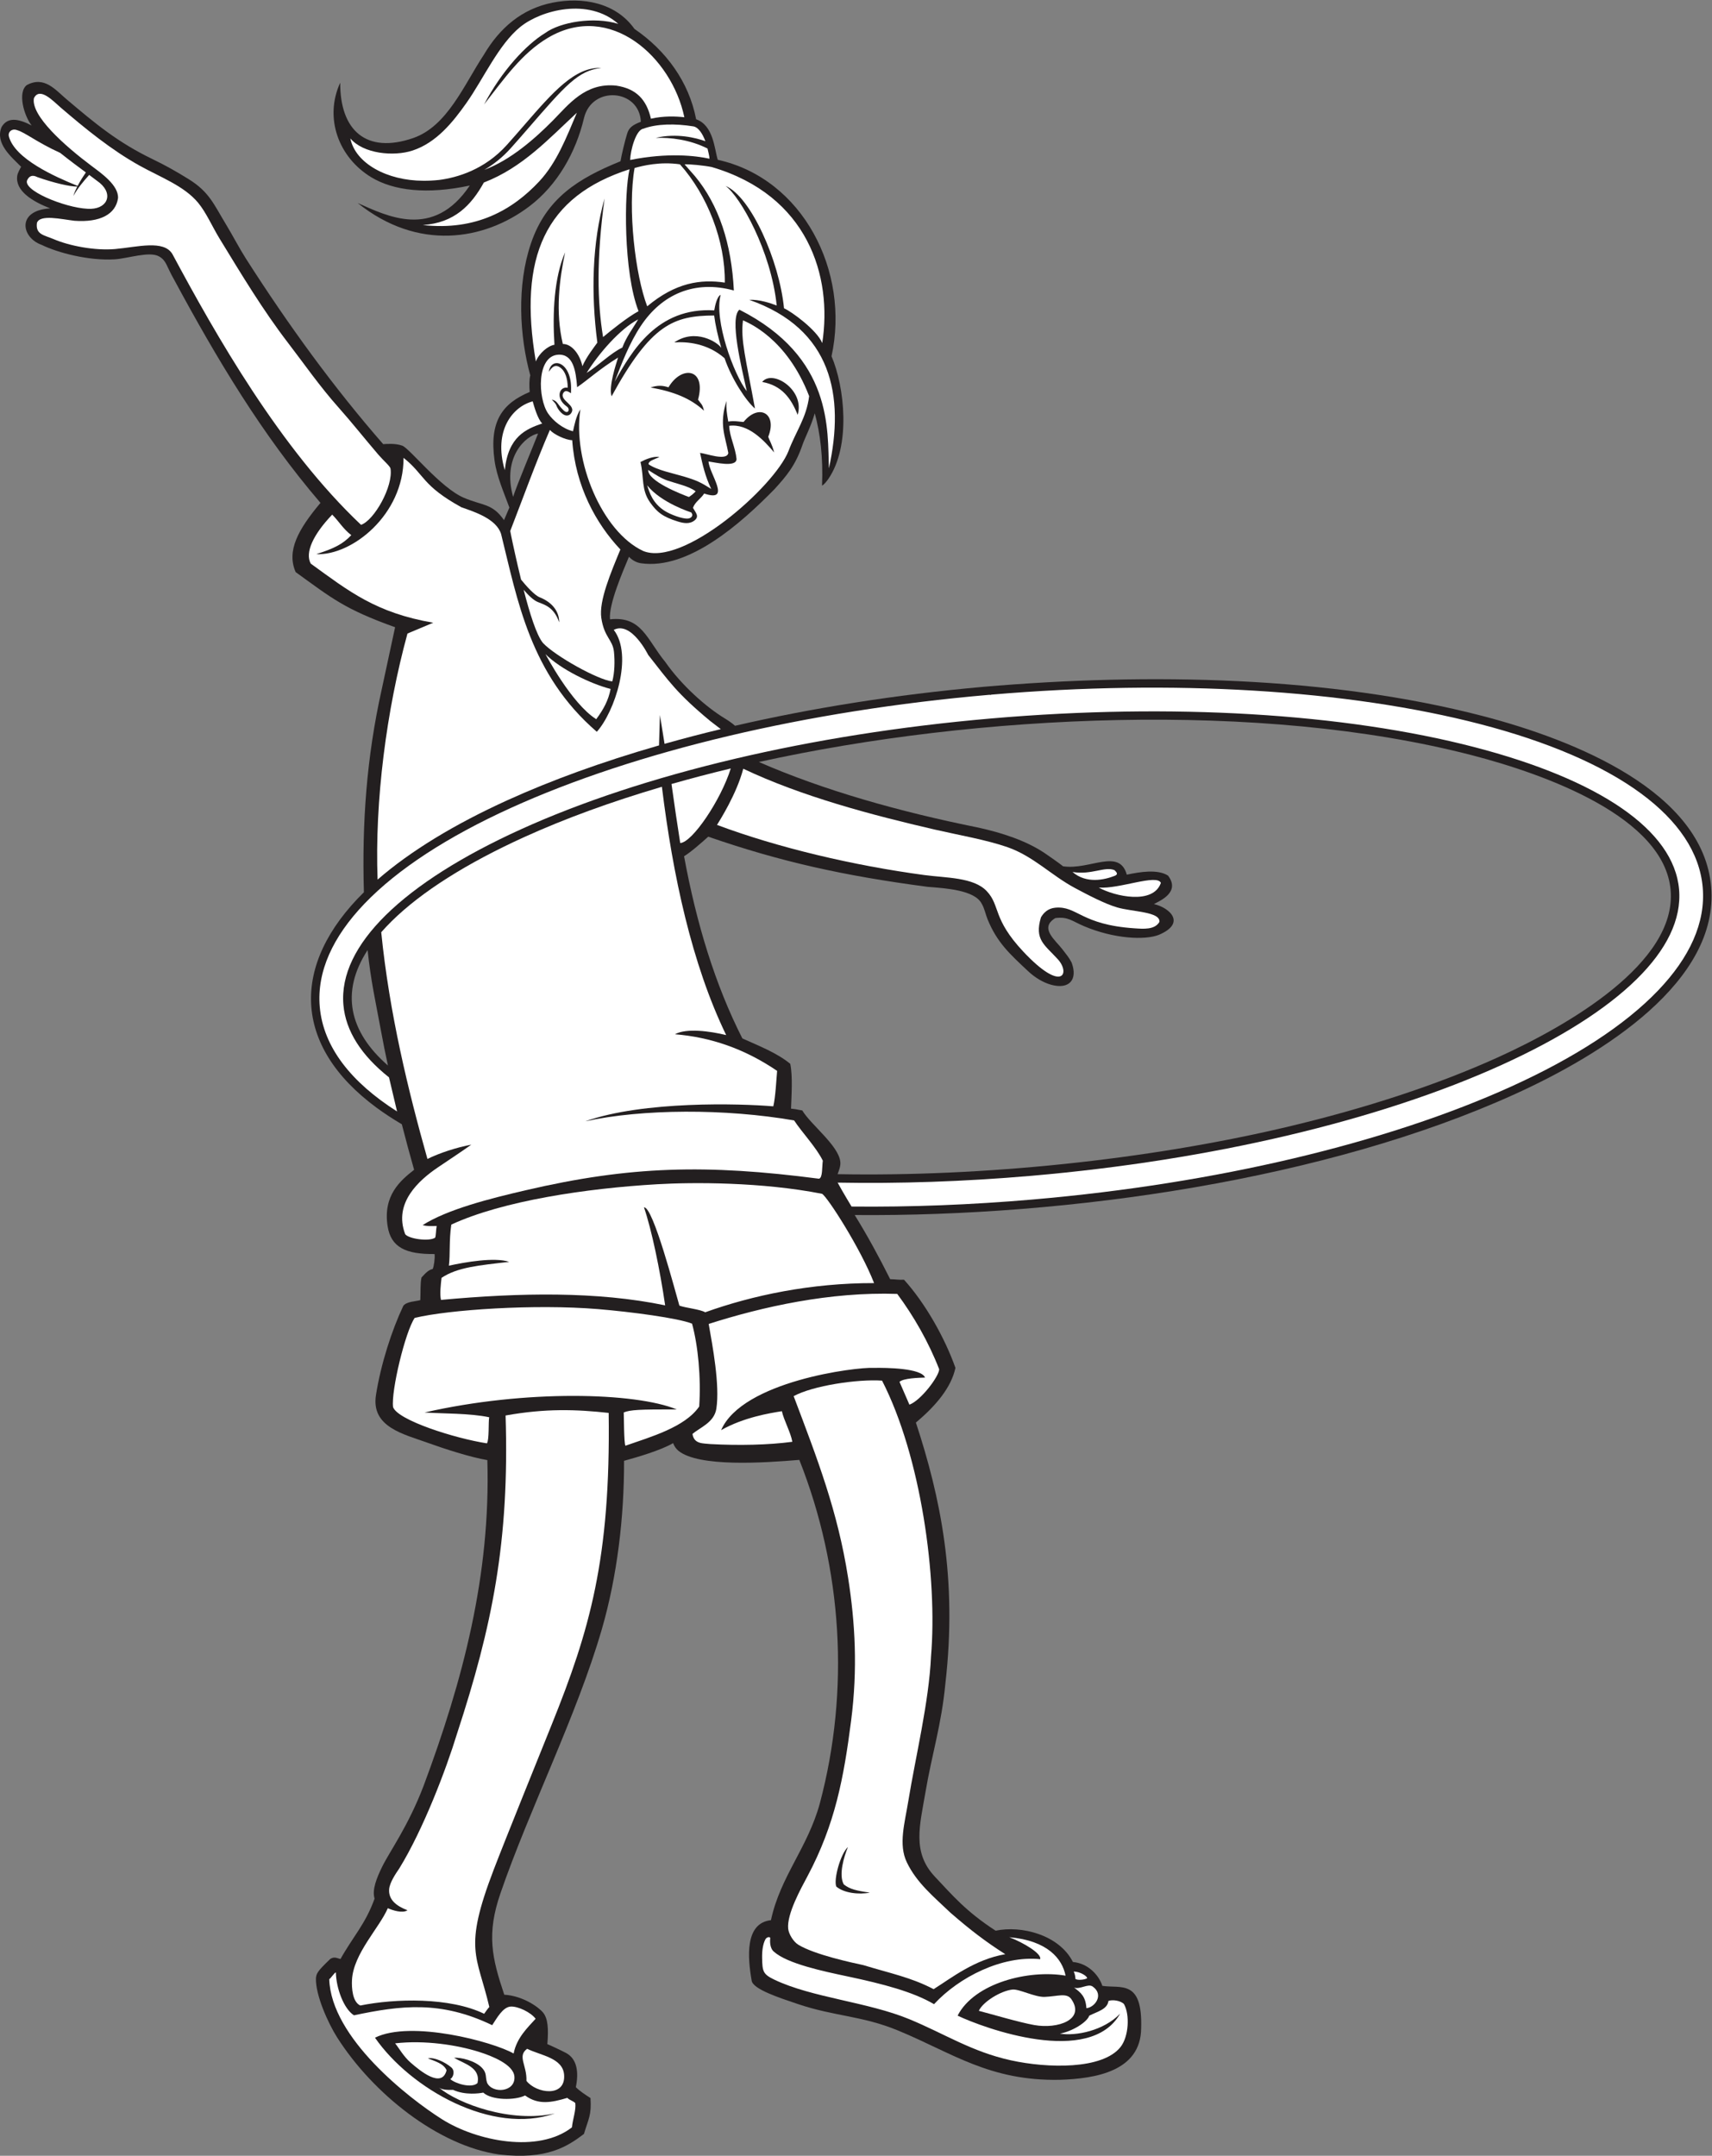
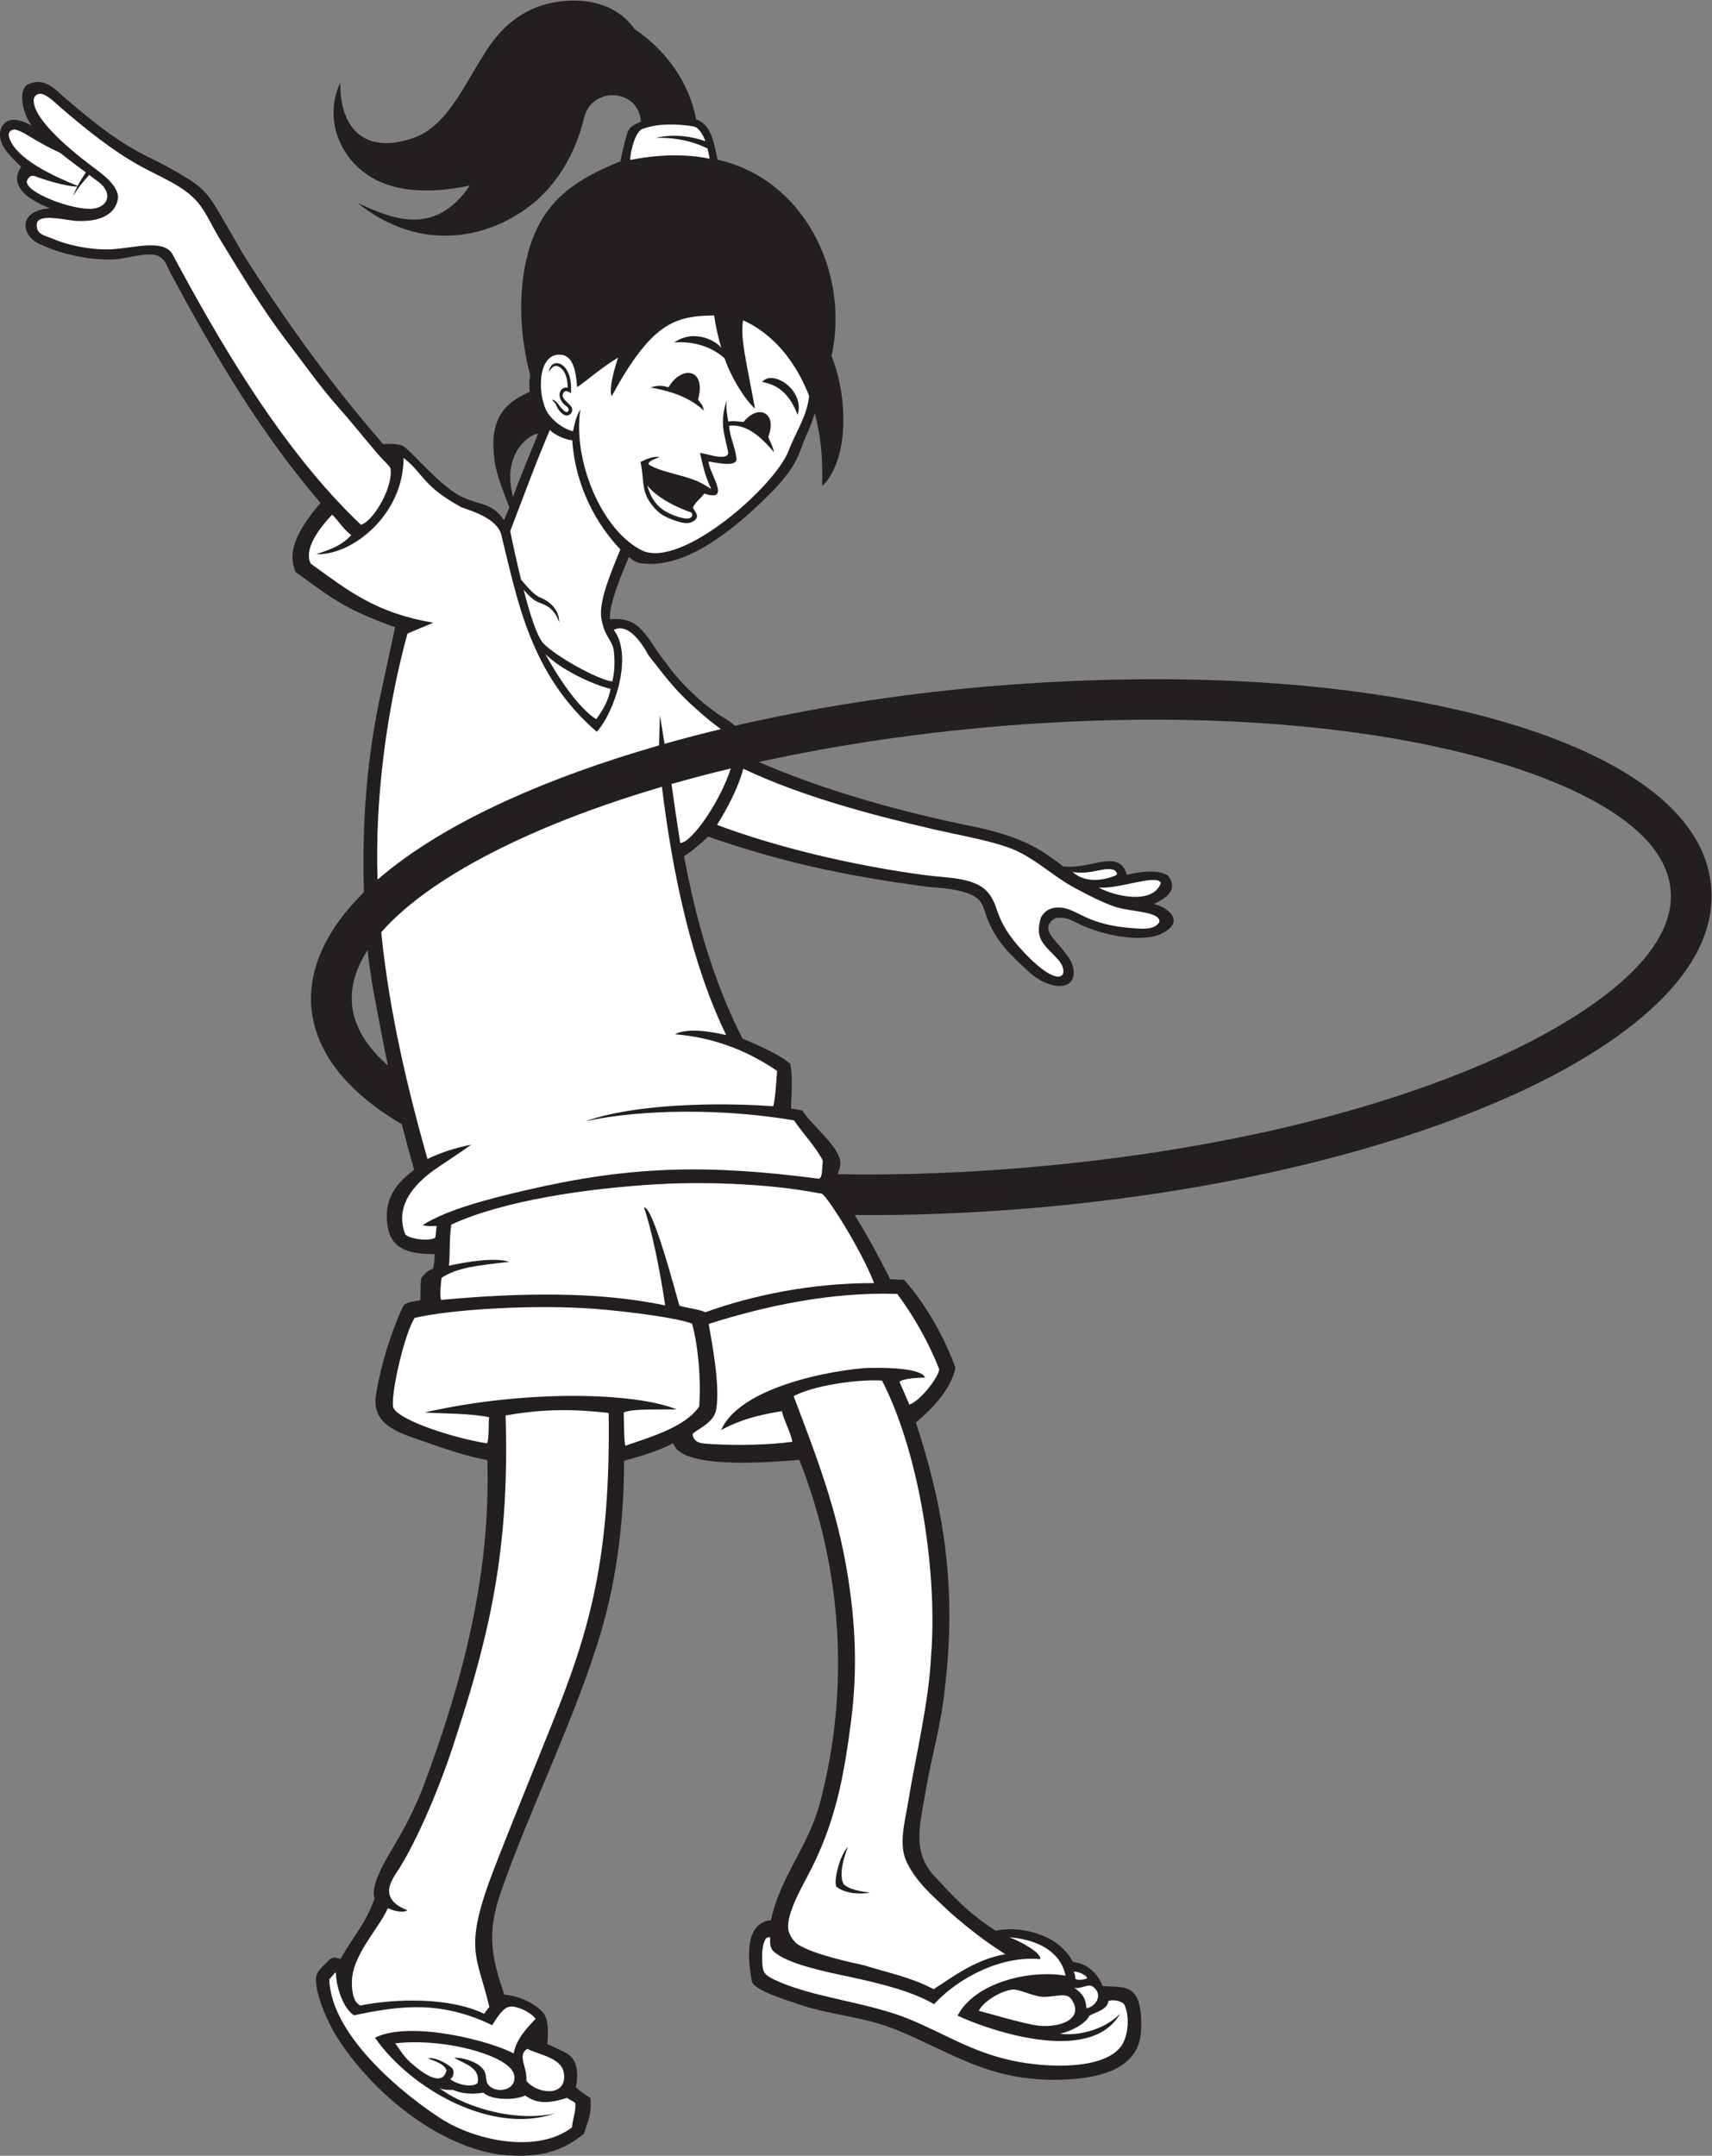
<svg xmlns="http://www.w3.org/2000/svg" viewBox="0 0 673.08 847.453" height="847.453" width="673.08" xml:space="preserve" id="svg2" version="1.1">
  <rect x="0" y="0" width="673.08" height="847.453" fill="#808080" stroke="none" />
  <defs id="defs6" />
  <g transform="matrix(1.333,0,0,-1.333,0,847.453)" id="g10">
    <g transform="scale(0.1)" id="g12">
      <path id="path14" style="fill:#231f20;fill-opacity:1;fill-rule:evenodd;stroke:none" d="m 1003.44,6113.73 c -47.913,-104.18 -4.846,-220.99 92.16,-279.33 65.48,-39.39 163.57,-50.99 289.98,-24.07 -107.85,-160.8 -244.86,-89.31 -330.64,-51.59 176.57,-141.61 372.1,-111.66 506.78,-9.41 82.35,62.53 136.66,158.65 160.64,259.71 23.09,97.34 163.62,86 167.77,-10.72 -25.32,-9.46 -35.19,-18.04 -40.25,-34.35 -7.42,-23.76 -16.58,-63.3 -19.82,-82.04 -124.1,-50.41 -218.67,-108.64 -264.04,-242.13 -42.25,-124.21 -33.82,-273.35 -2.03,-389.35 -3.38,-11.78 -3.19,-34.21 -1.64,-48.78 -80.09,-33.77 -120.03,-85.82 -103.69,-202.65 6.59,-47.21 27.39,-93.71 43.71,-138.3 l -15.86,-37.14 c -34.9,50.05 -62.35,42.06 -118.44,65.97 -68.67,29.29 -159.21,144.75 -181.39,153.56 -20.54,7.38 -45.63,5.29 -56.45,4.52 -145.078,166.19 -278.007,348.6 -404.757,546.94 -19.871,31.09 -38.426,67.34 -58.657,100.68 -36.484,60.12 -49.476,96.17 -110.484,133.97 -36.641,22.72 -68.047,40.45 -107.008,59.27 -101.883,49.25 -167.449,103.78 -253.64,176.74 -32.246,27.31 -65.188,69.29 -116.665,41.34 -27.945,-21.55 -8.18,-90.58 14.336,-119.11 -42.172,21.74 -71.27,24.18 -88.566,-4.3 -20.375,-48.63 29.078,-88.65 57.484,-117.52 -4.422,-8 -10.285,-19 -11.379,-26.28 -6.695,-44.48 44.164,-75.73 97.168,-96.4 -100.18,-6 -85.165,-86.17 -25.833,-107.37 48.93,-23.96 139.622,-47.38 215.723,-42.89 39.235,2.3 102.965,24.88 131.36,8.47 22.039,-12.75 20.574,-27.01 44.48,-68.91 125.809,-233.13 258.508,-455.91 431.395,-657.8 -66.094,-78.8 -100.563,-141.75 -73.196,-204.12 107.078,-77.36 144.238,-109.2 293.288,-162.59 -6.27,-28.34 -33.71,-157.54 -39.78,-184.79 -44.27,-198.88 -58.21,-393.23 -52.24,-596.77 C 856.617,3513 862.527,3273.5 1110.5,3090.96 c 23.01,-16.95 47.93,-33.29 74.66,-49.03 11.93,-46.65 24.21,-92.03 36.23,-134.25 -40.39,-31.52 -92.32,-75.56 -78.16,-166.25 9.85,-63.06 54.44,-83.02 138.54,-82.2 1.42,-12.99 -1.98,-36.52 -5.58,-44.09 -11.69,-2.58 -19.45,-10.25 -32.98,-24.96 -4.07,-17.05 -2.3,-43.08 -3.59,-66.9 -14.86,-4.03 -40.27,-3.96 -50.06,-16.7 -33.62,-70.99 -66.3,-171.28 -80.72,-263.33 -14.77,-94.34 81.66,-115.07 152,-140.44 50,-18.01 126.06,-42.74 176.55,-51.26 10,-339.04 -72.23,-650.35 -188.2,-961.04 -45.51,-119.018 -99.58,-192.405 -121.97,-237.998 -16.34,-33.266 -30.49,-68.539 -22.41,-94.106 -27.14,-75.554 -63.76,-112.105 -100.6,-178.222 -11.671,3.097 -18.409,7.707 -30.05,0.304 C 934.414,542.676 933.559,537.336 931.793,523.73 930.27,473.047 968.715,389.551 993.676,350.137 1099.96,182.344 1293.4,29.402 1471.47,3.895 c 143.11,-17 203.73,24.973 250.8,60.492 13.15,44.304 22.79,55.117 19.31,105.828 -14.77,9.453 -31.11,20.066 -43.2,32.004 9.01,44.265 3.79,82.91 -28.41,100.691 -7.43,4.11 -47.06,23.113 -55.62,26.317 3.84,46.046 1.58,75.519 -12.53,92.941 -13.07,16.16 -59.82,49.57 -114.56,52.832 -36.51,108.73 -52.62,178.738 -11.31,298.801 85.58,248.679 225.1,523.949 299.03,778.799 45.34,156.19 66.04,330.92 65.63,496.9 38.32,10.56 108.3,30.72 144.72,52.19 2.83,-7.96 8.06,-16.44 15.37,-22.45 59.59,-48.95 252.78,-35.74 356.81,-27.02 126.97,-320.52 149.58,-679.23 60.34,-1013.58 -36.22,-131.503 -116.39,-214.949 -144.03,-343.816 -77.43,-8.672 -68.86,-109.972 -56.77,-178.769 4.4,-25.207 82.33,-50.391 135.65,-68.41 108.94,-36.797 189.47,-34.336 295.27,-77.95 160.62,-66.187 270.38,-149.961 478.49,-145.625 104.05,3.371 238.22,24.895 239.23,151.993 4.64,145.355 -59.98,116.691 -114.45,125.062 -9.72,30.563 -41.16,66.363 -86.76,70.359 -41.13,80.965 -153.04,108.153 -227.94,92.254 -87.4,56.633 -127.36,104.426 -179.31,159.477 -67.97,72.008 -44.04,152.117 -28.06,246.835 19.61,116.2 47.53,199.95 59.17,322.89 35.62,309.96 -14.54,548.68 -87.03,769.41 59.56,49.77 104.4,103.87 116.65,161.19 -31.11,88.2 -88.92,190.66 -151.7,260.05 -16.22,-0.88 -22.14,1.1 -40.78,1.53 -33.31,66.52 -67.29,128.81 -104.59,189.2 633.07,-5.45 1392.21,104.54 1947.02,356.46 260.56,118.32 603.05,332.52 578.96,611.67 -24.12,279.33 -398.49,432 -675.41,503.87 -447.59,116.18 -979.12,128.18 -1472.85,85.55 v -0.03 c -259.05,-23.17 -505.43,-62.68 -730.65,-114.7 -8.72,7.74 -18.97,14.89 -30.61,21.94 -54.94,33.26 -127.31,97.65 -174.79,165.74 -55.04,67 -69.68,136.52 -163.4,126.23 -4.55,43.79 38.63,143.07 55.9,184.42 10.05,-10.75 23.26,-17.29 35.35,-19.04 140.64,-20.43 296.61,119.16 394.1,218.73 35.15,38.73 61.34,69.01 82.54,131.07 6.64,19.43 24.76,53.44 36.02,92.41 16.08,-58.83 24.97,-129.24 21.46,-213.21 5.39,2.13 14.41,13.51 18.47,19.43 67.4,98.16 47.86,272.37 9.54,362.04 54.72,250.26 -84.28,523.85 -335.6,579.35 -9.85,31.9 -12.48,101.55 -63.75,119.5 -21.16,110.6 -89.18,203.17 -181.8,266.38 -55.05,77.7 -152.99,95.31 -242.32,77.38 -89.55,-17.97 -155.03,-73.87 -202.25,-153.87 -58.25,-88.42 -107.59,-210.69 -208.43,-245.37 -138.05,-47.45 -215.71,22.51 -214.95,163.46 z m 80.77,-2558.08 c 9.45,-91.43 24,-153.91 39.74,-239.63 5.97,-32.51 12.79,-66.36 20.21,-100.78 -114.29,99.56 -140.82,216.06 -59.95,340.41 z m 1386.18,-660.83 c 4.79,12.63 9.32,24.43 8.05,36.41 -5.13,48.38 -87.21,109.41 -112.23,151.54 -21.25,3.45 -10.93,2.73 -33.18,5.24 1.31,37.6 5.43,95.41 -2.23,132.17 -39.24,32.28 -91.45,52.52 -141.29,74.96 -80.13,157.91 -135.48,338.81 -171.91,537.24 20.31,12.21 54.07,42.13 71.26,57.7 213.85,-73.91 398.47,-115.07 646.93,-147.9 53.57,-4.19 139.19,-9.54 159.59,-49.72 7.8,-12.44 11.61,-32 17.47,-46.28 27.97,-68.24 65.17,-101.89 119.16,-152.48 19.53,-18.31 43.97,-33.82 69.13,-40.55 52.15,-13.93 78.2,14.74 59.65,65.37 -7.46,14.8 -15.46,23.88 -27.33,39.46 -20.84,27.3 -69.18,63.06 -20.82,92.06 37.88,4.63 47.74,-8.3 84.96,-24.04 88.36,-37.39 179.18,-41.39 219.72,-25.64 82.63,34.53 32.65,80.29 -13.96,91 17.11,9.42 79.04,34.59 41.66,83.93 -30.59,19.6 -82.86,11.01 -121.63,2.75 -22.2,79.56 -109.39,12.86 -187.96,24.73 -7.73,6.62 -45.62,33.13 -54.71,39.18 -55.65,37 -124.72,59.21 -194.57,74.79 -233.49,46.97 -457.55,110.32 -647.89,193.6 644.06,142.04 1481.53,181.27 2103.49,19.84 219.62,-57 567.08,-183.29 585.59,-397.78 18.5,-214.3 -302.42,-399.09 -508.82,-492.81 -175.86,-79.86 -388.59,-150.36 -627.33,-206.61 -408.31,-96.19 -891.98,-146.09 -1320.8,-138.16 z m 455.87,1319.05 h 0.01 -0.01 z m -1339.25,865.05 c -34.72,-5.85 -106.8,-67.79 -73.65,-186.8 10.25,33.11 60.52,152.38 73.65,186.8 v 0" />
-       <path id="path16" style="fill:#ffffff;fill-opacity:1;fill-rule:evenodd;stroke:none" d="m 1488.83,4970.99 c 10.02,99.3 62.6,121.18 110.46,137.69 -13.24,12.04 -24.83,52.83 -28.14,65.19 -58.7,-15.4 -116.91,-86.07 -82.32,-202.88 z m 212.57,1054.03 c -83.44,-77.23 -160.11,-161.77 -274.33,-205.82 -36.91,-66.7 -86.86,-119.31 -180.03,-125.33 157.14,-17.76 265.53,45.16 343.48,128.78 51.86,55.64 79.93,129.28 110.88,202.37 z m -668.11,-75.73 c 14.9,-73.61 108.26,-124.56 215.17,-124.86 15.09,-0.18 30.92,0.71 46.9,2.4 52.09,6.8 133.59,29.69 199.69,103.35 17.49,19.47 34.58,39.17 50.97,58.07 83.93,96.71 150.05,172.9 227.38,168.84 -68.09,-7.19 -106.56,-52.44 -216.06,-178.63 -16.15,-18.6 -32.98,-37.99 -51.15,-58.25 -24.56,-27.36 -51.17,-48.02 -77.72,-63.61 77.17,28.89 148.39,91.04 202.91,146.27 45.97,46.57 95.04,111.72 186.14,102.07 58.88,-8.77 89.36,-41.05 102.3,-97.5 36.86,8.47 73.16,7.2 98.57,4.29 -37.02,177.35 -219.09,342.21 -401.54,234.74 -78.19,-46.04 -129.91,-121.47 -189,-196.78 51.8,98.4 123.45,175.89 180.05,210.4 44.6,32.58 143.58,49.24 215.69,26.98 -88.18,78.22 -228.06,40.53 -289.08,-8.98 -63.99,-51.93 -108.82,-153.34 -158.65,-224.01 -40,-56.72 -88.71,-117.44 -159,-140.52 -55.95,-18.38 -145.38,-9.52 -183.57,35.73 z m 823.57,-90.9 c -248.9,-79.86 -329.04,-258.68 -276.48,-566.89 9.58,24.26 35.98,46.4 54.91,49.28 -6.14,94.37 -0.9,198.42 31.41,272.46 -16.72,-79.45 -29.26,-174.4 -6.68,-270.15 26.47,0.43 50.41,-31.04 57.73,-65.57 11.2,26.84 36.13,58.18 44.06,69.6 -19.11,145.11 -15.37,295.52 21.34,425.05 -24.44,-177.31 -21.31,-308.1 -4.44,-408.69 23.56,19.51 72.04,58.88 104.65,76.28 -44.86,114.09 -42.84,351.12 -26.5,418.63 z m 14.76,3.64 c -21.1,-120.34 2.08,-315.62 37.24,-407.92 83.92,70.19 157.94,80.59 228.92,69.94 1.52,122.16 -50.87,257.63 -132.34,348.85 -59.63,8.51 -109.62,-4.14 -133.82,-10.87 z m 147.43,10.76 c 3.99,-4.41 26.84,-30.24 30.63,-34.82 70.8,-85.45 107.83,-199.18 114.75,-337.13 -115.91,31.87 -212.6,-11.24 -274.47,-104.63 -33.59,-50.73 -56.12,-109.51 -77.07,-164.25 49.68,88.45 124.9,220.23 293.7,210.21 2.32,14.65 8.67,41.81 18.92,45.73 -20.14,-73.91 38.45,-234.61 77.01,-284.08 -15.91,72.69 -51.42,214.93 -21.83,240.42 276.86,-140.27 259.72,-355.39 264.09,-467.86 47.32,214.27 8.95,411.41 -234.83,496.82 28.72,1.68 62.99,-9.64 80.89,-16.74 -16.7,161.17 -107.7,321.58 -150.84,352.72 74.47,-31.06 158.75,-221.28 172.36,-360.82 22.1,-9.59 97.22,-64.29 112.77,-102.61 30.59,196.91 -41.88,435.7 -326.01,519.14 -22.14,4.49 -65.55,8.9 -80.07,7.9 z m -136.82,-457.13 c -54.35,-28.75 -116.29,-100.75 -152.04,-157.86 30.37,18 72.17,59.44 105.22,74.54 12.57,33.03 30.16,54.7 46.82,83.32 v 0" />
-       <path id="path18" style="fill:#ffffff;fill-opacity:1;fill-rule:evenodd;stroke:none" d="m 1911.71,4971.51 c -0.98,-33.48 99.2,-71.9 120.11,-79.7 8.75,5.99 12.17,8.41 19.94,16.66 -18.71,14.93 -56.52,22.78 -82.84,31.78 -17.87,6.1 -34.16,16.54 -57.21,31.26 v 0" />
      <path id="path20" style="fill:#ffffff;fill-opacity:1;fill-rule:evenodd;stroke:none" d="m 1260.71,2939.61 c 34.2,17.19 86.44,34.28 129.26,42.18 -32.8,-23.35 -63.37,-43.19 -98.52,-67.02 -54.8,-37.16 -131.82,-104.39 -96.34,-197.05 10.84,-13.92 70.19,-22.11 88.16,-10.36 2.54,3.82 2.69,25.62 4.64,34.62 -17.32,-0.39 -27.63,-1.15 -41.35,2.63 73.94,46.89 198.95,78.32 303.24,102.62 309.22,72.04 533.44,77.36 865.77,34.14 11.22,2.92 8.53,34.9 11.24,53.13 -18.49,38.41 -62.05,84.13 -84.63,118.75 -202.63,35.2 -446.8,34.36 -615.77,-2.46 171.42,60.49 455.85,52.44 554.35,44.06 6.57,26.97 9.05,80.18 11.29,104.58 -97.21,66.02 -197.44,99.53 -301.41,108 34.2,18.72 102.93,9.18 151.13,-2.43 -101.66,209.83 -157.57,472.11 -189.57,732.2 -149.94,-44.06 -286.3,-93.95 -405.67,-148.16 -168.9,-76.69 -302.76,-160.95 -391.2,-248.04 -11.04,-10.88 -21.35,-21.78 -30.93,-32.71 24.02,-239.62 79.74,-467.97 136.31,-668.68 z m 704.24,1225.67 c 52.25,14.7 105.96,28.7 160.99,41.95 -11.24,8.8 -22.94,17.43 -31.36,24.08 -98.24,81.58 -121.01,116.29 -182.79,194.79 0,0 -49.5,100.88 -101.59,73.88 58.18,-75.68 2.62,-242.21 -49.96,-300.58 -196.79,169.68 -233.73,387.55 -282.26,583.02 -13.72,45.12 -79.46,65.9 -116.98,79.02 -117.4,64.67 -107.72,95.79 -170.78,145.84 0.58,-167.94 -152.6,-288.92 -257.552,-284.07 53.773,17.15 78.402,29.76 103.382,56.05 -24.69,19.23 -35.62,39.69 -56.245,60.58 -55.992,-58.59 -80.996,-111.97 -63.301,-144.49 113.056,-81.84 191.546,-144.99 361.226,-174.33 l -75.95,-31.89 c -62.08,-226.57 -96.73,-493.68 -88.12,-725.65 96.78,84.11 226.8,163.23 383.49,234.37 129.8,58.95 278.42,112.89 441.8,160.02 l 4.74,1.35 2.67,89.65 13.67,-84.99 4.92,1.4 z m 15.57,-119.87 c 8.66,-62.67 17.67,-122.63 25.76,-174.06 35.16,1.33 119.77,126.26 149.07,219.9 -60.01,-14.4 -118.35,-29.71 -174.83,-45.84 v 0" />
      <path id="path22" style="fill:#ffffff;fill-opacity:1;fill-rule:evenodd;stroke:none" d="m 1331.06,2746.09 c -6.9,-47.04 -2.92,-87.43 -7.04,-121.16 47.44,10.44 135.2,25.79 177.83,11.23 -88.57,-10.14 -152.97,-15.8 -199.55,-47.1 -2.14,-18.68 -5.82,-48.38 -1.61,-65.05 232.88,21.4 460.77,25.6 661.1,-16.11 -15.43,105.67 -39.63,222.2 -62.41,289 26.8,3.14 92.18,-248.44 104.39,-289.73 17.02,-6.58 61.52,-10.82 76.11,-19.67 139.5,50.07 311.87,86.43 498.13,86.07 -39.67,102.06 -137.53,254.24 -153.41,263.32 -177.44,35.01 -380.51,34.37 -486.63,28.21 -208.26,-12.09 -455.18,-48.67 -606.91,-119.01 z m 1315.26,-204.41 c -198.02,6.71 -397.11,-37.73 -556.11,-88.57 11,-62.56 33.45,-180.63 22.55,-250.14 -6.38,-40.74 -48.65,-55.29 -70.4,-74.32 4.92,-30.87 31.9,-27.24 53.5,-29.83 82.7,-4.52 171.08,-2.69 241.04,6.75 -4.65,27.31 -25.11,63.88 -30.85,90.2 -35,-5.56 -112.64,-18.02 -179.21,-55.89 62.79,144.56 398.21,186.58 450.06,183.64 38.64,0.64 140.51,-0.74 151.4,-28.53 -18.73,-0.7 -63.69,-1.78 -75.33,-12.63 7.91,-17.36 19.34,-45.38 29.25,-67.34 33.68,12.21 87.3,83.24 87.83,104.44 -31.58,81.06 -75.25,156.85 -123.73,222.22 z M 1159.27,2207.96 c 13.55,-38.91 182.6,-92.41 276.82,-106.98 7.23,10.23 3.93,63.4 6.76,76.91 -56.72,12.17 -138.13,10.55 -190.67,14.11 299.1,68.23 621.8,59.17 743.78,9.05 -110.55,0.23 -136.38,-1.08 -156.31,-8.89 0.58,-10.27 0.51,-91.52 4.98,-98.18 74.55,26.12 175.49,54.49 217.59,115.59 5.71,86.3 -3.49,179.71 -21.1,244.39 -40.66,16.44 -180.63,34.92 -277.06,42.9 -186.65,15.46 -440.79,-1.61 -541.05,-25.97 -27.91,-41.19 -69.78,-215.68 -63.74,-262.93 v 0" />
      <path id="path24" style="fill:#ffffff;fill-opacity:1;fill-rule:evenodd;stroke:none" d="m 2976.9,644.52 c 42.56,-16.329 96.17,-48.672 90.97,-64.735 -111.76,11.317 -238.89,-52.422 -313.03,-132.707 -61.99,36.457 -149.8,59.543 -253.91,81.602 -73.73,15.625 -178.61,37.746 -218.2,73.047 -12.52,10.039 -12.04,31.132 -10.99,41.086 -1.74,3.144 -9.77,2.714 -14.04,-4.102 -7.93,-14.531 -10.33,-35.332 -9.89,-55.566 0.85,-38.907 1.95,-47.54 36.15,-63.86 111.65,-53.238 274.72,-65.523 398.25,-116.59 104.41,-43.152 183.4,-95.761 299.41,-121.242 108.38,-23.797 270.19,-27.664 323.26,39.262 24.41,30.777 27.87,95.73 10.03,126.836 -9.82,10.027 -33.76,13.679 -45.75,9 -2.7,-24.918 -34.14,-31.883 -56.45,-43.348 -6.88,-19.902 -50.58,-46.398 -86.6,-53.027 46.79,-7.727 129.22,8.437 177.67,59.051 -89.2,-157.809 -402.69,-42.586 -479.42,-5.997 49.92,96.653 209.89,136.313 318.43,117.922 -9.83,49.911 -53.03,103.399 -165.89,113.368 z M 990.629,540.469 c -3.852,0.82 -16.484,-19.5 -19.555,-19.512 C 976.27,347.754 1206.05,169.363 1303.46,107.801 1406.34,42.781 1587.6,6.523 1686.84,83.769 c 2.28,23.953 12.52,50.508 9.89,71.68 -6.41,6.414 -17.22,8.723 -23.44,15.305 -46.16,-13.606 -84.77,-21.938 -124.62,7.09 -29.07,-14.836 -98.63,-14.731 -123.33,8.445 -10.97,-2.277 -52.96,-8.476 -89.23,8.098 -15.19,-0.715 -33.16,0.125 -41.81,6.851 58.09,-48.308 212.13,-105.058 342,-76.433 -184.3,-64.746 -425.25,72.09 -530.33,223.386 105.57,52.688 347.29,-11.582 408.93,-46.597 9.14,46.57 41.31,76.316 64.88,102.476 -14.44,19.223 -51.75,36.868 -73,35.981 -23.78,-0.988 -41.35,-34.477 -55.1,-54.922 -152.2,73.219 -269.39,58.172 -407.77,29.121 -30.5,19.551 -52.39,80.691 -53.281,126.219 v 0" />
      <path id="path26" style="fill:#ffffff;fill-opacity:1;fill-rule:evenodd;stroke:none" d="m 1803.81,5188.77 c -9.35,28.61 13.4,95.75 19.13,114.21 -55.83,-34.52 -90.54,-67.04 -120.77,-87.36 -3.74,48.64 -11.46,98.19 -55.66,95.85 -64.54,-3.8 -60.36,-128.6 -30.07,-173.21 14.76,-21.72 43.69,-45.33 73.56,-52.59 4.15,18.34 8.65,43.61 21.73,64.74 -23.33,-151.15 63.6,-360.6 184.81,-417.61 117.63,-48.97 387.05,189.15 428.82,294.04 22.04,58.79 53.19,98.12 61.14,162.44 -66.34,172.32 -181.54,217.03 -195.11,223.53 -7.74,-56.48 8.57,-114.29 35.36,-260.14 -26.32,22.21 -69.18,87.81 -89.76,148.46 -51.56,45.02 -111.76,49.01 -148.27,46.56 61.98,42.46 127.66,0.9 138.64,-16.22 -9.84,33.27 -17.79,69.37 -21.01,95.62 -119.48,-0.69 -186.12,-25.52 -302.54,-238.32 z M 2340.8,2240.14 c 70.78,-187.05 129.69,-338.83 160.61,-535.56 20.77,-132.33 28.54,-268.69 8.84,-421.78 -21.75,-168.88 -47.15,-305.222 -128.57,-458.257 -19.55,-36.723 -61.47,-111.809 -57,-154.953 1.71,-16.496 15.99,-38.809 29.89,-47.285 48.73,-29.707 160.66,-53.313 191.71,-60.047 80.6,-24.59 140.87,-36.125 207.35,-70.942 53.15,33.442 121.25,87.571 211.36,103.118 -57.65,36.757 -101.69,70.242 -161.58,122.207 -50.09,47.902 -99.9,88.3 -128.89,148.953 -25.07,52.453 -6.27,114.609 4.37,179.976 21.14,129.84 61,292.56 67.05,427.22 19.6,230.91 -29.37,589.35 -144.42,813.14 -71.56,4.98 -204.29,-14.8 -260.72,-45.79 z M 1554.77,315.516 c -29.89,-21.817 -0.38,-48.309 -2.08,-94.598 28.62,-37.141 115.73,-49.941 111.13,17.43 -3.46,50.746 -69.43,57.336 -109.05,77.168 z m -389.39,16.035 c 11.11,-13.485 24.49,-38.399 45.89,-56.961 27.3,-23.684 91.88,-77.61 105.84,-22.422 -8.07,19.531 -34.45,26.914 -54.93,34.922 17.53,4.836 51.43,-11.36 68.87,-26.496 11.29,-9.793 6.89,-28.192 -2.91,-34.637 15.81,-13.699 63.16,-27.512 80.2,-11.621 9.84,46.434 -39.81,57.004 -69.24,74.656 19.38,1.594 62.71,-8.398 82.93,-30.183 14.94,-16.114 8.63,-26.036 14.7,-43.758 16.06,-33.086 84.89,-27.485 80.43,19.207 -3.33,35.047 -65.62,59.961 -105.2,72.39 -64.14,20.137 -159.1,34.954 -246.58,24.903 z m 325.78,1851.539 c 11.75,-371.6 -39.53,-621.79 -143.28,-938.53 -31.85,-104.54 -99.7,-282.646 -170.27,-397.236 -10.77,-15.664 -28.22,-41.672 -29.83,-60.89 -2.58,-31.172 20.98,-49.754 53.97,-62.371 -14.18,-9.915 -44.07,-0.223 -57.95,6.066 -24.85,-57.992 -101.5,-133.977 -105.65,-211.488 -1.24,-23.219 1.19,-65.106 24.59,-75.555 102.61,20.867 263.96,24.883 365.23,-24.395 5.67,7.84 8.92,13.164 15.23,20.098 -35.97,153.895 -77.77,168.047 12.66,404.18 34.3,89.543 134.05,335.891 171.8,429.701 110.93,275.68 173.64,487.31 167.56,918.05 -95.12,10.44 -185.9,13.67 -304.06,-7.63 z M 3167.77,495.977 c 20.48,-14.961 34.26,-26.68 36.45,-60.704 24.74,2.079 53.08,39.61 18.44,63.848 -13.62,9.52 -37,-9.402 -54.89,-3.144 z m -0.97,47.207 c 3.76,-7.004 5.06,-17.286 5.02,-21.418 4.41,-4.668 26.83,-3.203 34.55,1.808 0.93,5.508 -20.32,19.785 -39.57,19.61 z M 2886.98,427.41 c 36.81,-9.433 118.36,-33.836 163.36,-41.883 69.89,-12.5 152.35,16.106 108.6,77.567 -14.29,17.961 -40.03,6.945 -77.72,5.453 -29.11,-1.137 -75.56,23.863 -95.3,21.637 -34.81,-3.922 -87.62,-36.707 -98.94,-62.774 z m -386.09,483.145 c -11.49,-27.774 -28.04,-82.262 -12.28,-110.282 17.93,-14.218 37.6,-18.652 76.87,-24.238 -32.42,-6.437 -76.66,-1.316 -98.95,17.91 -8.34,20.235 11.95,95.731 34.36,116.61 z M 1618.65,5261.04 c 6.73,46.75 68.64,29.72 65.64,-54.38 l -0.31,-8.85 c -7.13,4.66 -16.57,10.86 -22.35,1.14 -13.74,-23.11 41.37,-35.89 22.04,-61 -1.85,-2.41 -4.37,-4.24 -7.4,-5.18 v 0 c -16,-4.91 -31.87,18.89 -35.08,28.47 -1.99,5.96 -6.46,9.79 -13.85,18.03 17.72,-4.21 15.52,-13.39 34.92,-32.04 13.37,-12.86 20.65,3.47 9.53,11.32 -34.91,24.63 -22.22,60.17 2.64,55.56 -0.22,28.96 -8.45,47.38 -18.29,56.33 -18.39,16.73 -28.87,3.22 -37.49,-9.4 z m 154.87,-726.18 c 8.88,-58.36 33.61,-63 37.34,-100.09 2.81,-28.04 1.91,-61.38 -5.02,-86.82 -42.05,4.3 -167.82,74.57 -204.32,113.2 -19.54,23.64 -39.45,88.67 -57.15,157.13 12.97,-15.21 28.74,-30.99 42.02,-36.25 21.98,-8.71 47.34,-15.59 62.88,-59.87 0.09,35.59 -24.58,60.79 -57.37,73.79 -16.11,6.39 -40.77,34.57 -55.05,52.16 -7.06,28.65 -12.82,53.9 -16.5,70.42 -13.26,59.35 -15.43,73.1 -15.43,73.1 39.06,100.55 74.26,199.1 116.9,297.95 10.86,-12.71 45.53,-29.72 65.86,-30.27 9.28,-135.24 70,-246.06 142.05,-322.27 -27.39,-66.63 -63.91,-151.66 -56.21,-202.18 z M 227.938,5807.31 c -19.7,-0.81 -70.79,11.16 -117.766,27.88 -15.926,8.33 -24.215,1.51 -28.762,-6.75 -21.191,-30.66 109.918,-83.64 176.278,-86.62 57.003,-4.04 78.855,40.66 36.687,76.22 -11.637,8.88 -21.848,16.55 -31.285,23.59 -17.543,-19.44 -32.723,-37.51 -46.852,-62.1 2.684,8.89 6.91,18.47 11.7,27.78 z m 25.308,41.65 c -24.91,18.5 -45.578,33.66 -75.789,57.7 -68.258,30.86 -103.918,60.65 -126.848,66.97 -15.828,6.25 -27.699,-5.9 -24.465,-18.23 17.137,-66.36 135.859,-119.11 202.793,-146.17 8.269,15.76 17.988,30.57 24.308,39.73 z m -153.223,218.95 c -9.32,-51.45 90.176,-139.97 170.602,-200.24 28.035,-21.01 79.395,-56.53 77.477,-94.47 -6.692,-47.77 -53.215,-72.31 -128.575,-66.78 -38.726,4.56 -102.089,19.66 -110.644,-6.42 -4.543,-34.48 21.691,-35.9 49.109,-47.66 46.574,-19.98 121.817,-34.52 181.426,-29.3 65.41,5.74 143.906,28.16 169.172,-15.08 127.469,-237.64 317.324,-572.55 556.27,-798.27 38.82,13.25 95.33,113.51 86.88,166.04 -1.11,6.96 -20.56,23.19 -35.86,40.99 -40.35,46.98 -78.66,95.64 -117.263,138.91 -54.84,61.48 -102.679,130.25 -148.933,190.54 -74.586,97.18 -136.934,201.08 -202.18,307.81 -21.688,35.5 -39.445,77.01 -63.266,105.66 -41.371,49.75 -110.609,74.94 -172.273,109.2 -84.012,46.67 -160.809,109.55 -233.699,172.1 -21.059,18.08 -61.203,61.64 -78.243,26.97 z M 2114.73,3924.8 c 179.49,-67.12 401.65,-119.66 611.68,-147.9 63.95,-8.6 145.17,-6.26 183.92,-47.45 40.63,-43.19 16.19,-80.64 107.59,-178.14 115.69,-123.41 139.54,-64.08 102.18,-22.95 -39.42,43.38 -69.75,57.55 -49.99,123.65 7.66,13.43 20.63,26.62 42.21,28.6 65.1,5.99 74.95,-50.39 234.49,-60.81 24.69,-1.6 58.91,-4.95 72.76,18.89 3.26,30.41 -79.36,29.58 -124.38,42.69 -37.6,10.95 -89.6,38.53 -124.51,57.16 -69.67,37.19 -122.85,93.87 -198.61,120.38 -62.73,21.95 -146.07,36.22 -213.82,51.83 -189.25,43.59 -395.41,98.71 -566.09,179.73 -19.57,-74.85 -70.16,-153.8 -77.43,-165.68 z M 3240.71,3740 c 46.82,-26.04 160.57,-51.45 183.2,13.8 -11.92,27.14 -122.71,-18.58 -183.2,-13.8 z m -77.46,45.97 c 41.03,-35.54 94.36,-23.16 124.56,-11.33 11.4,4.43 5.51,10.94 -0.86,16.81 -29.06,11.62 -67.63,-14.85 -123.7,-5.48 z M 2058.8,5178.8 c 9.56,-13.51 12.88,-12.91 17.53,-32.49 -40.05,36.83 -89.07,56.13 -157.56,68.52 22.28,7.08 35.25,5.92 52.86,0.42 38.74,66.03 112.54,56.24 87.17,-36.45 z m 293.84,-44.74 c -19.68,49.28 -46.96,86.72 -104.67,97.02 30.32,38.15 126.68,-23.65 104.67,-97.02 z m -204.71,-19.89 c 16.54,3.26 34.75,-0.68 45.14,-1.08 44.47,55.35 100.51,25.84 72.81,-43.56 4.24,-13.37 9.92,-18.67 17.46,-46.29 -29.53,34.58 -75.92,85.81 -132.7,78.5 1.05,-31.69 18.49,-63.91 21.73,-97.95 -0.65,-25.7 -63.29,-9.76 -82.62,-7.24 1.33,-35.28 69.88,-122.31 -12.85,-94.52 -9.67,-15.37 -26.24,-23.7 -33.1,-42.09 7.33,-13.62 19.65,-24.56 5.33,-36.64 -14.48,-12.21 -32.84,-9.07 -49.79,-3.81 -44.73,13.89 -61.53,27.62 -81.76,56.07 -26.77,37.55 -17.52,72.23 -28.56,119.42 14.59,7.85 38.55,17.93 55.79,14.72 -16.12,-7.75 -32.26,-10.99 -32.01,-21.34 24.64,-17.46 75.22,-27.37 104.17,-36.15 38.49,-11.67 48.96,-16.76 80.74,-36.69 -18.24,37.7 -26.09,74.12 -32.97,106.33 16.61,-1.21 78.87,-25.27 83.36,-0.19 -9.86,52.69 -27.16,83.85 -5.54,153.38 -1.02,-21.95 0.83,-34.91 5.37,-60.87 v 0" />
-       <path id="path28" style="fill:#ffffff;fill-opacity:1;fill-rule:nonzero;stroke:none" d="M 2918,4308.46 C 2644.77,4284.85 2385.68,4243.02 2150.68,4187.5 1906.55,4129.81 1688.41,4057.35 1507.43,3975.17 1320.7,3890.38 1172.72,3794.39 1075,3692.43 981.508,3594.89 934.148,3491.95 943.102,3388.3 c 5.113,-59.25 28.277,-115.1 67.448,-167 38.62,-51.16 92.77,-98.52 160.54,-141.57 l -23.79,100.56 c -40.42,32.09 -72.44,66.18 -95.16,102.02 h -0.01 c -22.56,35.62 -35.95,72.97 -39.31,111.82 -7.64,88.51 37.2,178.16 125,264.62 90.51,89.14 226.84,175.07 398.43,252.98 177.38,80.54 391.65,151.6 631.88,208.2 231.21,54.46 486.47,95.56 756.04,118.84 h 0.04 v 0 c 269.48,23.27 528.01,26.53 765.2,12.48 246.41,-14.6 469.81,-47.91 658.54,-96.89 182.38,-47.34 331.4,-108.58 435.81,-180.82 101.31,-70.08 160.85,-150.63 168.49,-239.03 7.63,-88.51 -37.21,-178.15 -125.02,-264.63 -90.5,-89.14 -226.84,-175.06 -398.42,-252.98 -177.38,-80.53 -391.66,-151.59 -631.9,-208.19 -231.21,-54.47 -486.47,-95.56 -756.04,-118.83 h -0.02 c -98.95,-8.55 -196.62,-14.4 -292.49,-17.68 -94.72,-3.24 -187.49,-3.97 -277.81,-2.3 3.5,-6.55 7.99,-14.53 12.87,-23.01 8.92,-15.52 19.71,-33.58 28.13,-47.55 85.96,-0.89 174.02,0.35 263.78,3.8 88.73,3.43 179.32,9.07 271.35,17 l 0.02,0.02 c 273.36,23.6 532.57,65.43 767.66,120.98 244.14,57.69 462.28,130.15 643.27,212.34 186.73,84.78 334.71,180.77 432.43,282.73 93.49,97.54 140.85,200.47 131.9,304.13 -8.95,103.77 -73.28,197.14 -182.12,277.27 -113.79,83.77 -276.07,153.01 -474.59,204.53 -192.22,49.9 -419.44,83.86 -669.82,98.8 -239.72,14.32 -500.68,11.19 -772.49,-12.06 v -0.75 l -4.94,0.33 v 0" />
-       <path id="path30" style="fill:#ffffff;fill-opacity:1;fill-rule:evenodd;stroke:none" d="m 1758.48,4236.55 c 21.88,29.44 35.91,55.69 42.46,89.19 -58.89,14.98 -148.3,58.52 -192.08,102.66 0,0 76.23,-145.63 149.62,-191.85 z m 138.58,1741.22 c -21.7,-3.44 -37.88,-64.54 -38.41,-92.05 110.95,22.3 193.66,12.54 233.95,3.67 -0.3,8.16 -3.87,21.04 -5.89,30.11 -52.45,26.49 -110.53,33.09 -152.81,31.28 61.78,14.9 118.58,0.19 146.49,-9.67 -8.23,22.44 -20.91,41.34 -35.58,43.71 -52.83,8.54 -108.36,7.9 -147.75,-7.05 v 0" />
+       <path id="path30" style="fill:#ffffff;fill-opacity:1;fill-rule:evenodd;stroke:none" d="m 1758.48,4236.55 c 21.88,29.44 35.91,55.69 42.46,89.19 -58.89,14.98 -148.3,58.52 -192.08,102.66 0,0 76.23,-145.63 149.62,-191.85 m 138.58,1741.22 c -21.7,-3.44 -37.88,-64.54 -38.41,-92.05 110.95,22.3 193.66,12.54 233.95,3.67 -0.3,8.16 -3.87,21.04 -5.89,30.11 -52.45,26.49 -110.53,33.09 -152.81,31.28 61.78,14.9 118.58,0.19 146.49,-9.67 -8.23,22.44 -20.91,41.34 -35.58,43.71 -52.83,8.54 -108.36,7.9 -147.75,-7.05 v 0" />
      <path id="path32" style="fill:#ffffff;fill-opacity:1;fill-rule:evenodd;stroke:none" d="m 2038.52,4846.42 c 0,0 -88.35,27.78 -129.75,79.72 6.6,-20.61 15.9,-53 52.66,-75.87 16.03,-9.98 50.86,-23.4 67.22,-22.15 9.19,0.69 18.24,8.34 9.87,18.3 v 0" />
    </g>
  </g>
</svg>